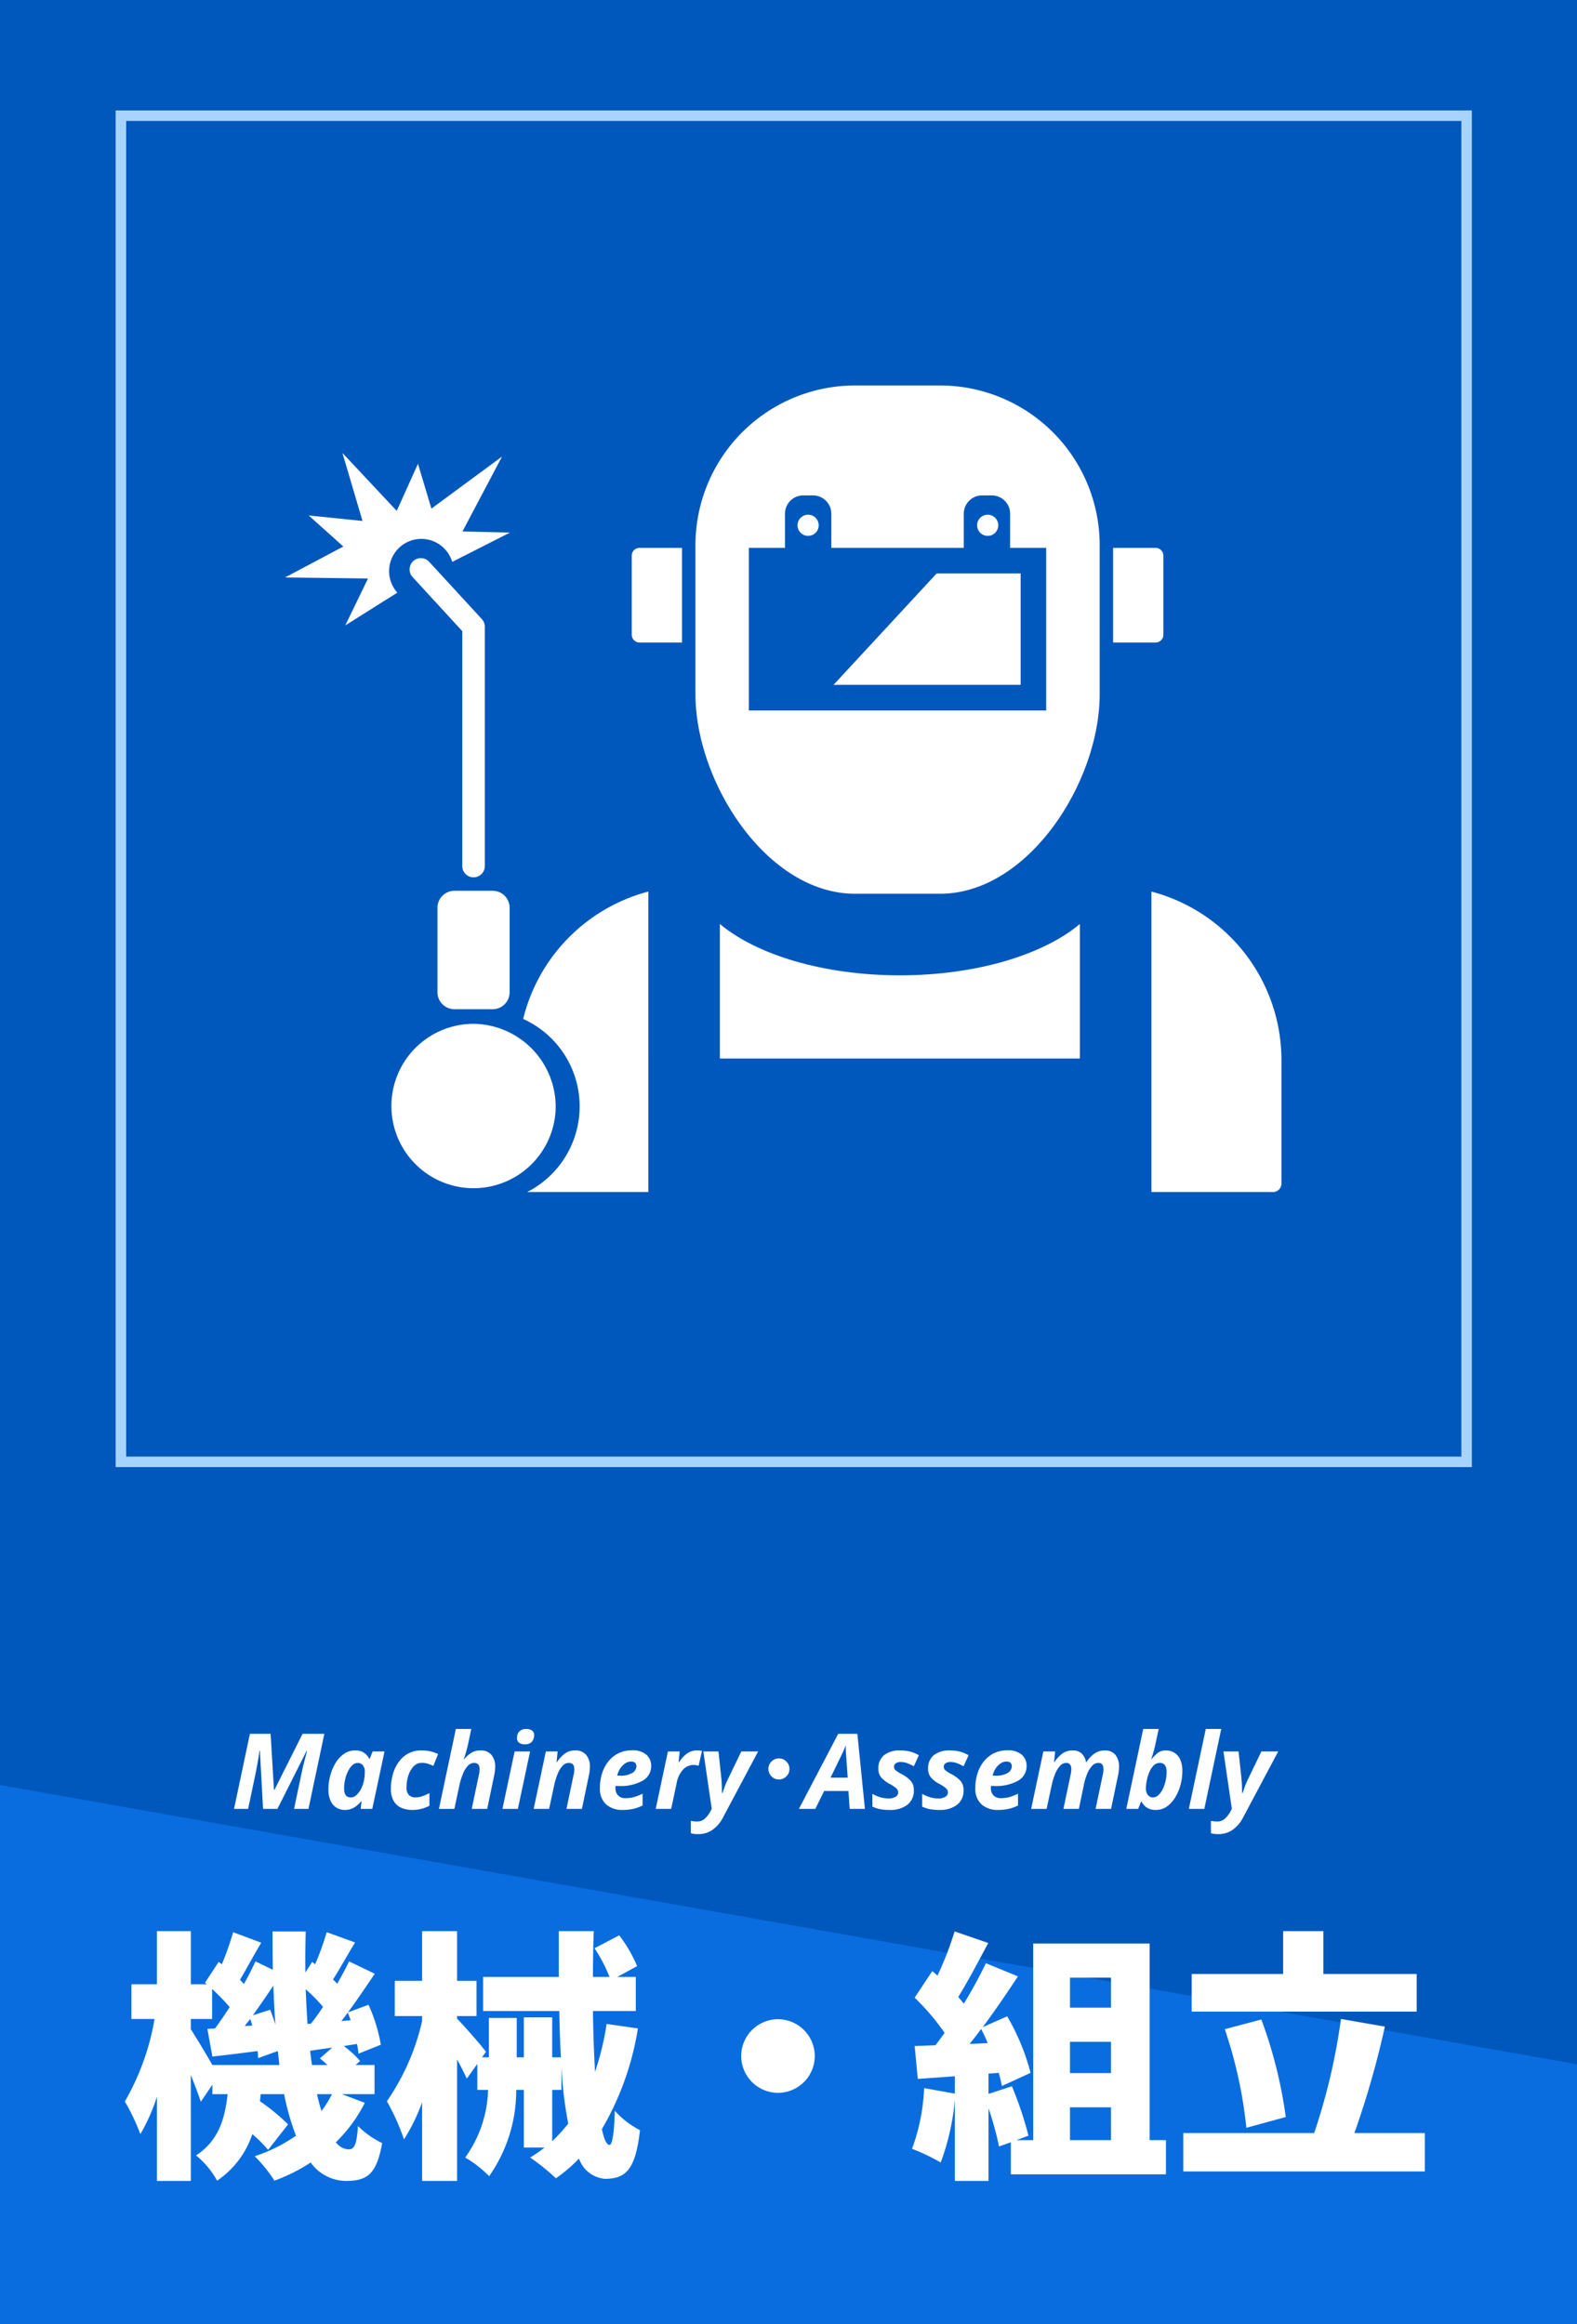
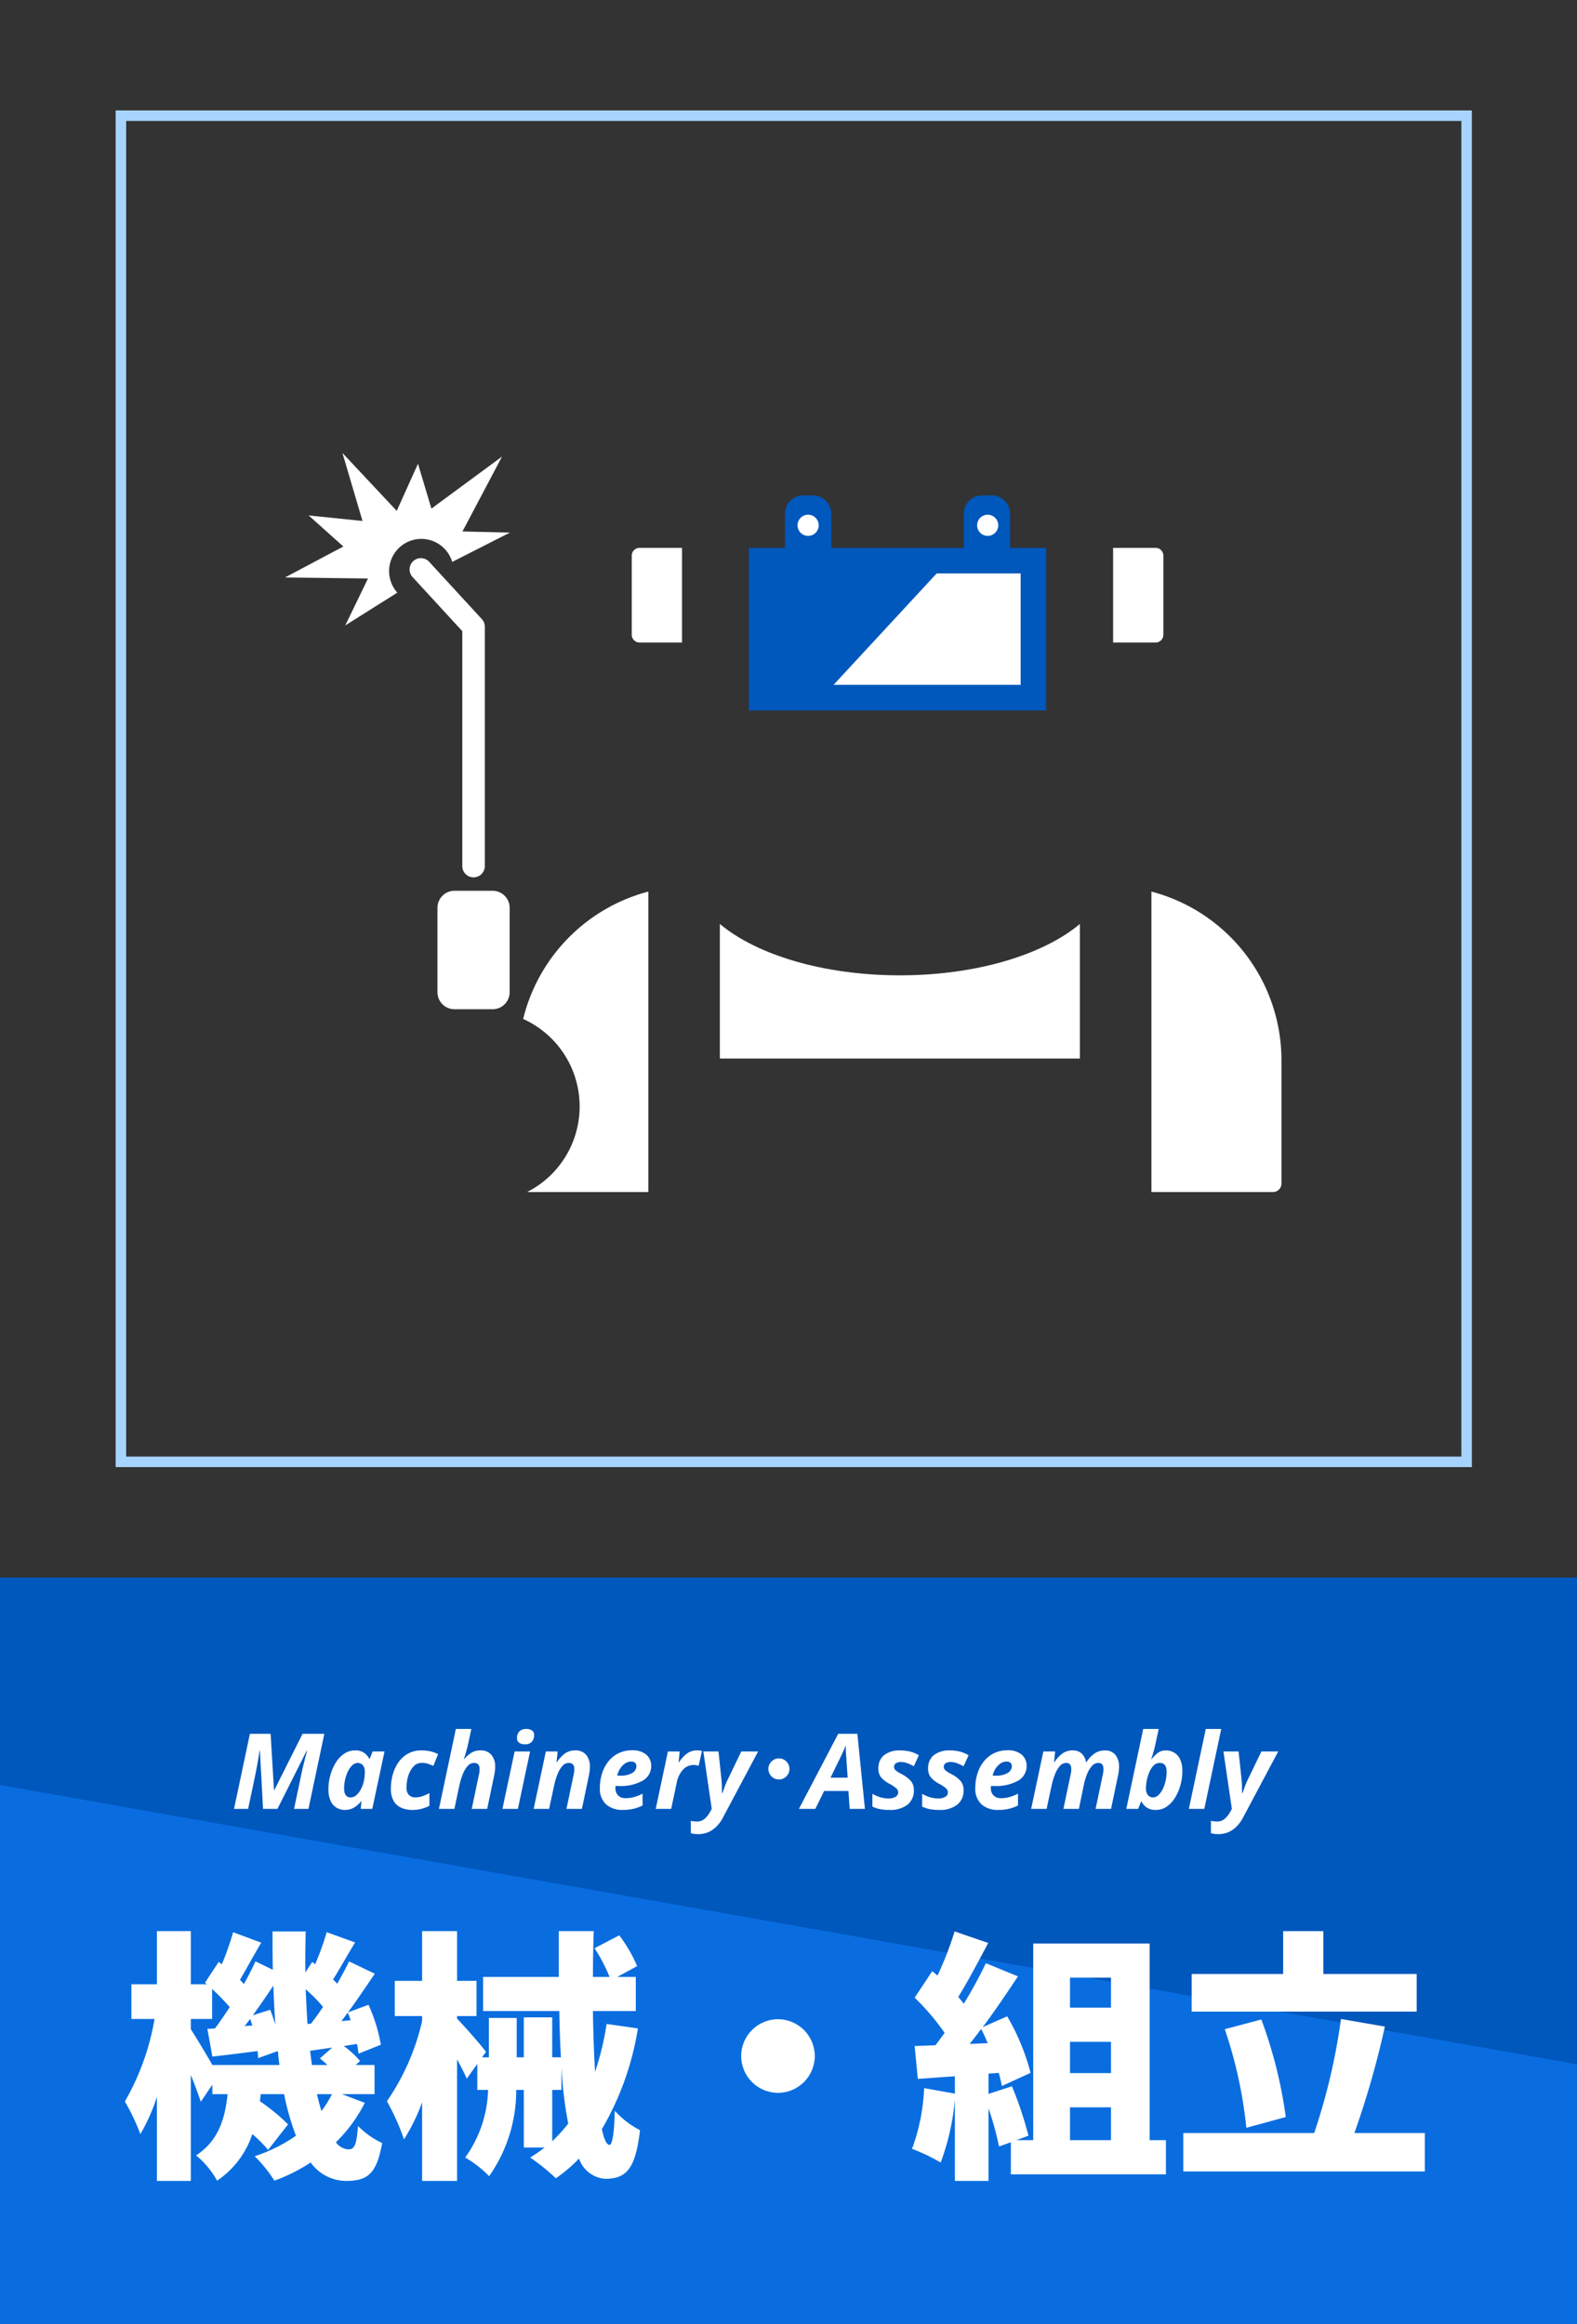
<svg xmlns="http://www.w3.org/2000/svg" width="150" height="221" viewBox="0 0 150 221">
  <rect x="0" y="0" width="150" height="221" fill="#333333" stroke="none" />
  <defs>
    <clipPath id="clip-path">
      <rect id="長方形_1687" data-name="長方形 1687" width="94.775" height="76.695" fill="none" />
    </clipPath>
  </defs>
  <g id="グループ_4916" data-name="グループ 4916" transform="translate(-754 -913)">
    <rect id="長方形_1707" data-name="長方形 1707" width="150" height="71" transform="translate(754 1063)" fill="#0057bc" />
    <path id="パス_15920" data-name="パス 15920" d="M2090,1843.568l150,26.554v24.717H2090Z" transform="translate(-1336 -760.838)" fill="#096de0" />
    <path id="パス_15945" data-name="パス 15945" d="M-42.425-5.875a9.551,9.551,0,0,1-1,1.6c-.15-.5-.3-1.025-.425-1.6ZM-53.8-8.65c-.625-1.1-1.6-2.7-2.05-3.4v-.975h2.025v-2.85A21.35,21.35,0,0,1-52.15-14.15c-.475.725-.95,1.425-1.4,2.025l-.725.05L-53.8-9.45c1.35-.15,2.8-.325,4.3-.525.025.25.05.475.05.675l1.875-.675c.05.45.1.9.15,1.325Zm3.075-3.7.525-.675c.075.2.125.4.2.625Zm.775-1.025c.65-.9,1.325-1.875,1.95-2.825.05,1.275.1,2.525.2,3.725-.15-.475-.325-.975-.5-1.425Zm5.2.825c-.075-1.075-.125-2.175-.175-3.3a14.824,14.824,0,0,1,1.65,1.675c-.375.575-.775,1.125-1.15,1.6Zm3.225-.275c.2-.25.4-.525.6-.8a6.22,6.22,0,0,1,.275.725Zm-2.8,4.175c-.075-.45-.125-.9-.175-1.35q1.013-.15,2.1-.3l-1.175,1.025c.225.175.475.4.725.625Zm2.85,2.775h3.1V-8.65h-1.8l.425-.375A8.789,8.789,0,0,0-41.3-10.45l1.25-.2a7.81,7.81,0,0,1,.15.925l2.125-.85a15.531,15.531,0,0,0-1.175-3.8l-1.95.725c.875-1.2,1.75-2.5,2.55-3.675L-40.8-18.5c-.3.65-.7,1.375-1.125,2.125-.125-.125-.25-.275-.4-.4.625-.975,1.35-2.3,2.1-3.525l-2.7-.975a26.8,26.8,0,0,1-1.1,3.05l-.275-.225-.65,1c-.025-1.275,0-2.575.025-3.9h-3.15c0,1.225,0,2.45.025,3.65l-1.65-.8c-.3.65-.675,1.4-1.1,2.15-.125-.125-.25-.275-.375-.4.6-1,1.3-2.325,2.025-3.525l-2.675-1a26.44,26.44,0,0,1-1.075,3.05l-.3-.225-1.3,1.975.175.15H-55.85v-5.05h-3.225v5.05H-61.5v3.3h2.2a23.626,23.626,0,0,1-2.825,7.85,19.584,19.584,0,0,1,1.475,3.1,17.521,17.521,0,0,0,1.575-3.55v8h3.225V-7.7c.375.925.725,1.875.95,2.55l1.1-1.625v.9h1.45c-.25,2.275-.825,4.4-3,5.825a8.336,8.336,0,0,1,2,2.4A8.577,8.577,0,0,0-50-2.075a12.039,12.039,0,0,1,1.5,1.5L-46.6-3a18.774,18.774,0,0,0-2.675-2.2l.075-.675h2.225a24.087,24.087,0,0,0,1.125,3.95A14.769,14.769,0,0,1-49.775.025,13.418,13.418,0,0,1-47.9,2.35,16.484,16.484,0,0,0-44.45.625a4.174,4.174,0,0,0,3.35,1.75c2.1,0,2.925-.7,3.45-3.6a8.083,8.083,0,0,1-2.3-1.625c-.125,1.825-.35,2.225-.9,2.225a1.582,1.582,0,0,1-1.2-.675A14.245,14.245,0,0,0-39.3-5.05Zm20-.4h.875V-8.45a38.6,38.6,0,0,0,.65,5.375A16.164,16.164,0,0,1-21.475-1.4ZM-16.3-12.55A26.928,26.928,0,0,1-17.4-8c-.1-1.75-.175-3.7-.2-5.775h4.075v-3.25h-1.75L-13.4-18.05a13.327,13.327,0,0,0-1.7-2.925l-2.35,1.225a15.036,15.036,0,0,1,1.425,2.725H-17.6q0-2.175.075-4.35H-20.85v4.35h-7.2v3.25h7.25c.025,1.525.075,3,.15,4.4h-.825v-3.8h-2.7v3.8h-.675v-3.75H-27.5v3.75h-.65l.375-.525c-.375-.525-2.075-2.475-2.75-3.15v-.25h1.85v-3.35h-1.85v-4.725H-33.85v4.725h-2.6v3.35h2.6v.475A22.031,22.031,0,0,1-37.2-5.2a21.206,21.206,0,0,1,1.625,3.625A17.819,17.819,0,0,0-33.85-5.1V2.375h3.325V-9.175c.375.675.7,1.325.925,1.825l1-1.4v2.475h1.025A11.537,11.537,0,0,1-29.75.15a10.681,10.681,0,0,1,2.275,1.775,14.173,14.173,0,0,0,2.575-8.2h.725V-.8H-22.2a13.4,13.4,0,0,1-1.375.95,20.087,20.087,0,0,1,2.45,1.975A14.3,14.3,0,0,0-18.925.25,2.849,2.849,0,0,0-16.45,2.175c2.05,0,2.9-.975,3.325-4.625a8.261,8.261,0,0,1-2.4-1.85c-.05,2.225-.25,3.25-.5,3.25-.275,0-.525-.55-.725-1.5a27.488,27.488,0,0,0,3.425-9.575ZM0-13A3.51,3.51,0,0,0-3.5-9.5,3.51,3.51,0,0,0,0-6,3.51,3.51,0,0,0,3.5-9.5,3.51,3.51,0,0,0,0-13ZM27.775-4.625h3.9V-1.5h-3.9Zm3.9-12.325v2.85h-3.9v-2.85Zm0,9.075h-3.9V-10.85h3.9ZM18.225-10.65c.375-.45.725-.925,1.1-1.425.225.425.425.875.625,1.35ZM35.35-1.5V-20.2H24.275V-1.5h-1.6l1.15-.425a34.572,34.572,0,0,0-1.575-4.7L20.025-5.9V-7.825L21-7.9c.125.45.225.875.3,1.25L24.025-7.9A21.008,21.008,0,0,0,21.8-13.275L19.475-12.25c1.175-1.575,2.325-3.275,3.35-4.825l-3.05-1.25a43.367,43.367,0,0,1-2.1,3.85c-.15-.2-.35-.425-.525-.65.875-1.4,1.9-3.35,2.85-5.125l-3.2-1.1a32.817,32.817,0,0,1-1.625,4.2l-.5-.425L13-15.05a22.251,22.251,0,0,1,2.85,3.35c-.3.4-.575.8-.875,1.175L13-10.45l.3,3.125,3.525-.25v1.65L13.9-6.45A18.906,18.906,0,0,1,12.75-.675a18.261,18.261,0,0,1,2.725,1.3,22.686,22.686,0,0,0,1.35-6v7.75h3.2v-6.9a29.121,29.121,0,0,1,1,3.625l1.125-.4V1.75H36.9V-1.5Zm25.4-15.8H51.875v-4.075H48.05V-17.3h-8.7v3.575h21.4ZM48.3-3.7a43.394,43.394,0,0,0-2.325-9.275L42.5-12.05a42.658,42.658,0,0,1,2.05,9.375Zm6.525,1.525a85.167,85.167,0,0,0,2.9-10.125l-4.175-.725A58.42,58.42,0,0,1,51-2.175H38.55v3.65H61.525v-3.65Z" transform="translate(828 1118)" fill="#fff" />
    <path id="パス_15944" data-name="パス 15944" d="M.26,0,1.77-7.14H3.74L4.06-1.8H4.1L6.78-7.14H8.85L7.34,0H5.97l.71-3.38q.07-.34.165-.725t.19-.76q.1-.375.175-.665H7.17L4.39,0H3.02l-.3-5.53H2.68q-.02.21-.08.575t-.14.8q-.08.43-.16.84L1.6,0ZM10.78.1a1.517,1.517,0,0,1-.75-.2,1.43,1.43,0,0,1-.57-.63A2.573,2.573,0,0,1,9.24-1.88,4.924,4.924,0,0,1,9.42-3.2a4.563,4.563,0,0,1,.51-1.185,2.807,2.807,0,0,1,.8-.855,1.8,1.8,0,0,1,1.045-.32,1.479,1.479,0,0,1,.845.22,1.494,1.494,0,0,1,.505.58h.04l.28-.7h1.13L13.41,0h-1.1l.07-.71h-.04a2.509,2.509,0,0,1-.665.585A1.708,1.708,0,0,1,10.78.1Zm.58-1.19a.813.813,0,0,0,.56-.24,2.073,2.073,0,0,0,.445-.615,3.085,3.085,0,0,0,.265-.8,4.324,4.324,0,0,0,.07-.82.892.892,0,0,0-.18-.575.6.6,0,0,0-.5-.225.737.737,0,0,0-.505.215,1.917,1.917,0,0,0-.41.565,3.523,3.523,0,0,0-.275.78,3.785,3.785,0,0,0-.1.86Q10.73-1.09,11.36-1.09ZM17.21.1a2.558,2.558,0,0,1-1.03-.2,1.572,1.572,0,0,1-.73-.645,2.224,2.224,0,0,1-.27-1.165,5,5,0,0,1,.19-1.39,3.731,3.731,0,0,1,.56-1.17,2.68,2.68,0,0,1,.91-.8,2.559,2.559,0,0,1,1.23-.29,3.859,3.859,0,0,1,.875.09,3.289,3.289,0,0,1,.725.26l-.45,1.12q-.26-.11-.515-.2a1.813,1.813,0,0,0-.575-.085,1.05,1.05,0,0,0-.8.345,2.255,2.255,0,0,0-.495.885,3.675,3.675,0,0,0-.17,1.11,1,1,0,0,0,.22.705.808.808,0,0,0,.62.235,1.983,1.983,0,0,0,.685-.115,6.3,6.3,0,0,0,.655-.285v1.2a3.737,3.737,0,0,1-.74.285A3.476,3.476,0,0,1,17.21.1ZM19.75,0l1.61-7.6h1.47l-.28,1.32q-.05.23-.12.5t-.14.51q-.07.24-.12.39l-.05.15h.04a2.7,2.7,0,0,1,.67-.6,1.6,1.6,0,0,1,.86-.23,1.3,1.3,0,0,1,1.055.425A1.73,1.73,0,0,1,25.1-3.99a4.373,4.373,0,0,1-.11.88L24.34,0H22.87l.67-3.19a2.7,2.7,0,0,0,.08-.58q0-.6-.53-.6a.807.807,0,0,0-.6.285,2.49,2.49,0,0,0-.46.765A6.724,6.724,0,0,0,21.7-2.26L21.22,0Zm8.17-6.14a.968.968,0,0,1-.525-.135.505.505,0,0,1-.215-.465.834.834,0,0,1,.235-.64.921.921,0,0,1,.655-.22.984.984,0,0,1,.51.13.489.489,0,0,1,.22.46.909.909,0,0,1-.215.63A.849.849,0,0,1,27.92-6.14ZM25.79,0l1.16-5.46h1.47L27.26,0Zm2.97,0,1.16-5.46h1.12l-.1,1.01h.04a3.1,3.1,0,0,1,.735-.8,1.6,1.6,0,0,1,.985-.31,1.3,1.3,0,0,1,1.055.425A1.73,1.73,0,0,1,34.11-3.99a4.373,4.373,0,0,1-.11.88L33.35,0H31.88l.67-3.19a2.7,2.7,0,0,0,.08-.58q0-.6-.53-.6a.807.807,0,0,0-.6.285,2.49,2.49,0,0,0-.46.765,6.724,6.724,0,0,0-.325,1.06L30.23,0Zm8.46.1a2.3,2.3,0,0,1-1.56-.52,1.992,1.992,0,0,1-.6-1.59,4.488,4.488,0,0,1,.195-1.325,3.551,3.551,0,0,1,.58-1.135,2.832,2.832,0,0,1,.955-.8,2.832,2.832,0,0,1,1.32-.3,1.971,1.971,0,0,1,1.37.42,1.385,1.385,0,0,1,.46,1.07,1.592,1.592,0,0,1-.775,1.38,4.3,4.3,0,0,1-2.365.52h-.25a.649.649,0,0,0-.01.105v.095a.967.967,0,0,0,.25.7.953.953,0,0,0,.72.26,2.977,2.977,0,0,0,.78-.1,5.037,5.037,0,0,0,.83-.325V-.32a4.175,4.175,0,0,1-.875.315A4.489,4.489,0,0,1,37.22.1Zm-.51-3.26h.22a2.174,2.174,0,0,0,1.225-.265.753.753,0,0,0,.375-.615q0-.46-.51-.46a1,1,0,0,0-.545.17,1.659,1.659,0,0,0-.47.47A2.009,2.009,0,0,0,36.71-3.16ZM40.37,0l1.16-5.46h1.12l-.1,1.01h.05a2.827,2.827,0,0,1,.75-.815,1.613,1.613,0,0,1,.95-.3,2.315,2.315,0,0,1,.255.015,1.7,1.7,0,0,1,.215.035l-.32,1.42a1.332,1.332,0,0,0-.21-.055,1.483,1.483,0,0,0-.28-.025,1.359,1.359,0,0,0-.985.435,2.52,2.52,0,0,0-.615,1.3L41.84,0Zm4.06,2.4A3.045,3.045,0,0,1,44,2.375a1.72,1.72,0,0,1-.29-.065V1.14l.265.04a2.1,2.1,0,0,0,.305.02,1.093,1.093,0,0,0,.76-.27,2.59,2.59,0,0,0,.53-.69L45.7,0l-.8-5.46h1.44l.27,2.53q.04.34.05.74t.01.69h.04q.1-.25.215-.585a6.644,6.644,0,0,1,.315-.745l1.27-2.63h1.6L46.79.78a3.255,3.255,0,0,1-1.035,1.225A2.344,2.344,0,0,1,44.43,2.4Zm7.66-7.2a.966.966,0,0,1,.742.332.959.959,0,0,1,.259.669.966.966,0,0,1-.332.742.97.97,0,0,1-.669.259.956.956,0,0,1-.742-.332.97.97,0,0,1-.259-.669.956.956,0,0,1,.332-.742A.959.959,0,0,1,52.09-4.8ZM53.99,0l3.74-7.14h1.82L60.27,0H58.82L58.7-1.7H56.39L55.55,0ZM57-2.97h1.63L58.5-4.81q-.02-.29-.04-.59t-.01-.61h-.02q-.1.27-.22.535t-.27.575ZM62.62.1A4.85,4.85,0,0,1,61.7.025,2.818,2.818,0,0,1,60.98-.22V-1.43a3.6,3.6,0,0,0,.76.325,2.814,2.814,0,0,0,.8.115,1.29,1.29,0,0,0,.62-.145.474.474,0,0,0,.27-.445.5.5,0,0,0-.16-.36,3.385,3.385,0,0,0-.66-.44,2.8,2.8,0,0,1-.785-.6,1.244,1.244,0,0,1-.275-.84,1.568,1.568,0,0,1,.55-1.295,2.37,2.37,0,0,1,1.53-.445,3.907,3.907,0,0,1,.91.105,3.072,3.072,0,0,1,.86.355l-.48,1.05a3.85,3.85,0,0,0-.615-.29,1.852,1.852,0,0,0-.645-.12.814.814,0,0,0-.43.115A.377.377,0,0,0,63.04-4a.436.436,0,0,0,.16.34,3.254,3.254,0,0,0,.58.36,3.171,3.171,0,0,1,.815.6,1.248,1.248,0,0,1,.325.9,1.68,1.68,0,0,1-.625,1.42A2.681,2.681,0,0,1,62.62.1Zm4.73,0a4.85,4.85,0,0,1-.915-.075A2.817,2.817,0,0,1,65.71-.22V-1.43a3.6,3.6,0,0,0,.76.325,2.814,2.814,0,0,0,.8.115,1.29,1.29,0,0,0,.62-.145.474.474,0,0,0,.27-.445A.5.5,0,0,0,68-1.94a3.385,3.385,0,0,0-.66-.44,2.8,2.8,0,0,1-.785-.6,1.244,1.244,0,0,1-.275-.84,1.568,1.568,0,0,1,.55-1.295,2.37,2.37,0,0,1,1.53-.445,3.907,3.907,0,0,1,.91.105,3.072,3.072,0,0,1,.86.355l-.48,1.05a3.85,3.85,0,0,0-.615-.29,1.852,1.852,0,0,0-.645-.12.814.814,0,0,0-.43.115A.377.377,0,0,0,67.77-4a.436.436,0,0,0,.16.34,3.254,3.254,0,0,0,.58.36,3.171,3.171,0,0,1,.815.6,1.248,1.248,0,0,1,.325.9,1.68,1.68,0,0,1-.625,1.42A2.681,2.681,0,0,1,67.35.1Zm5.58,0a2.3,2.3,0,0,1-1.56-.52,1.992,1.992,0,0,1-.6-1.59,4.488,4.488,0,0,1,.195-1.325,3.551,3.551,0,0,1,.58-1.135,2.833,2.833,0,0,1,.955-.8,2.832,2.832,0,0,1,1.32-.3,1.971,1.971,0,0,1,1.37.42,1.385,1.385,0,0,1,.46,1.07,1.592,1.592,0,0,1-.775,1.38,4.3,4.3,0,0,1-2.365.52h-.25a.649.649,0,0,0-.01.105v.095a.968.968,0,0,0,.25.7.953.953,0,0,0,.72.26,2.977,2.977,0,0,0,.78-.1,5.037,5.037,0,0,0,.83-.325V-.32a4.175,4.175,0,0,1-.875.315A4.489,4.489,0,0,1,72.93.1Zm-.51-3.26h.22a2.175,2.175,0,0,0,1.225-.265.753.753,0,0,0,.375-.615q0-.46-.51-.46a1,1,0,0,0-.545.17,1.659,1.659,0,0,0-.47.47A2.009,2.009,0,0,0,72.42-3.16ZM76.08,0l1.16-5.46h1.12l-.1,1.01h.04a3.1,3.1,0,0,1,.735-.8,1.6,1.6,0,0,1,.985-.31,1.212,1.212,0,0,1,.87.3,1.473,1.473,0,0,1,.41.815h.04a2.848,2.848,0,0,1,.74-.8,1.665,1.665,0,0,1,1-.31,1.228,1.228,0,0,1,1.02.425,1.781,1.781,0,0,1,.34,1.145,4.373,4.373,0,0,1-.11.88L83.68,0H82.21l.67-3.19a2.7,2.7,0,0,0,.08-.58q0-.6-.48-.6a.813.813,0,0,0-.605.28,2.5,2.5,0,0,0-.465.755,5.64,5.64,0,0,0-.32,1.065L80.62,0H79.15l.67-3.19a2.7,2.7,0,0,0,.08-.58q0-.6-.48-.6a.807.807,0,0,0-.6.285,2.49,2.49,0,0,0-.46.765,6.724,6.724,0,0,0-.325,1.06L77.55,0ZM87.93.1a1.479,1.479,0,0,1-.845-.22A1.494,1.494,0,0,1,86.58-.7h-.04l-.28.7H85.13l1.61-7.6h1.47l-.3,1.41q-.04.2-.11.465t-.15.535q-.08.27-.15.46h.04a3.615,3.615,0,0,1,.57-.58,1.251,1.251,0,0,1,.81-.25,1.526,1.526,0,0,1,.745.2,1.42,1.42,0,0,1,.575.63,2.573,2.573,0,0,1,.22,1.155,4.924,4.924,0,0,1-.18,1.32,4.563,4.563,0,0,1-.51,1.185,2.807,2.807,0,0,1-.795.855A1.8,1.8,0,0,1,87.93.1Zm-.25-1.19a.737.737,0,0,0,.5-.215,1.916,1.916,0,0,0,.41-.565,3.523,3.523,0,0,0,.275-.78,3.786,3.786,0,0,0,.1-.86q0-.86-.64-.86a.814.814,0,0,0-.61.26,2.033,2.033,0,0,0-.41.655,4.109,4.109,0,0,0-.235.805,3.986,3.986,0,0,0-.075.7.982.982,0,0,0,.185.625A.6.6,0,0,0,87.68-1.09ZM91.08,0l1.61-7.6h1.47L92.55,0ZM93.9,2.4a3.045,3.045,0,0,1-.43-.025,1.72,1.72,0,0,1-.29-.065V1.14l.265.04a2.1,2.1,0,0,0,.305.02,1.093,1.093,0,0,0,.76-.27,2.59,2.59,0,0,0,.53-.69L95.17,0l-.8-5.46h1.44l.27,2.53q.04.34.05.74t.01.69h.04q.1-.25.215-.585a6.644,6.644,0,0,1,.315-.745l1.27-2.63h1.6L96.26.78a3.255,3.255,0,0,1-1.035,1.225A2.344,2.344,0,0,1,93.9,2.4Z" transform="translate(776 1085)" fill="#fff" />
-     <rect id="voice_pic04_usuki" width="150" height="150" transform="translate(754 913)" fill="#0057bc" />
    <path id="長方形_1709" data-name="長方形 1709" d="M1,1V128H128V1H1M0,0H129V129H0Z" transform="translate(765 923.5)" fill="#a7d4ff" />
    <g id="グループ_4889" data-name="グループ 4889" transform="translate(781.113 949.653)">
      <g id="グループ_568" data-name="グループ 568" clip-path="url(#clip-path)">
        <path id="パス_15894" data-name="パス 15894" d="M10.681,73.14A3.065,3.065,0,1,1,15.9,70.217l5.489-2.787-4.514-.108L20.639,60.2l-6.717,4.948-1.278-4.265-2.021,4.482L5.458,59.856l1.91,6.467L2.246,65.8l3.3,2.952L0,71.695l7.889.1L5.73,76.253Z" transform="translate(0 -53.44)" fill="#fff" />
        <path id="パス_15895" data-name="パス 15895" d="M312.412,153.042h-4.041a.743.743,0,0,1-.741-.741v-7.52a.743.743,0,0,1,.741-.741h4.041Z" transform="translate(-274.653 -128.599)" fill="#fff" />
        <path id="パス_15896" data-name="パス 15896" d="M734.741,153.042h4.041a.743.743,0,0,0,.741-.741v-7.52a.743.743,0,0,0-.741-.741h-4.041Z" transform="translate(-655.979 -128.599)" fill="#fff" />
-         <path id="パス_15897" data-name="パス 15897" d="M387.406,0h-8.07a15.19,15.19,0,0,0-15.19,15.19V29.346c0,8.389,6.8,18.986,15.19,18.986h8.07c8.389,0,15.19-10.6,15.19-18.986V15.19A15.19,15.19,0,0,0,387.406,0" transform="translate(-325.11)" fill="#fff" />
        <path id="パス_15898" data-name="パス 15898" d="M436.437,102.5V99.253a1.743,1.743,0,0,0-1.743-1.743h-.921a1.743,1.743,0,0,0-1.743,1.743V102.5h-12.6V99.253a1.743,1.743,0,0,0-1.743-1.743h-.921a1.743,1.743,0,0,0-1.743,1.743V102.5h-3.434v15.459h28.279V102.5Z" transform="translate(-367.471 -87.057)" fill="#0057bc" />
        <rect id="長方形_1686" data-name="長方形 1686" width="23.414" height="10.594" transform="translate(46.554 17.871)" fill="#fff" />
        <path id="パス_15899" data-name="パス 15899" d="M456.8,115.647a1.006,1.006,0,1,1-1.006-1.006,1.006,1.006,0,0,1,1.006,1.006" transform="translate(-406.041 -102.352)" fill="#fff" />
        <path id="パス_15900" data-name="パス 15900" d="M616.093,115.647a1.006,1.006,0,1,1-1.006-1.006,1.006,1.006,0,0,1,1.006,1.006" transform="translate(-548.254 -102.352)" fill="#fff" />
-         <path id="パス_15901" data-name="パス 15901" d="M399.216,28.635s1.6-6.364,9.471-8.521c0,0-6.043,4.177-6.144,8.488Z" transform="translate(-356.421 -17.958)" fill="#fff" />
        <path id="パス_15902" data-name="パス 15902" d="M446.014,160.572l-11,11.881h-5.4V160.4Z" transform="translate(-383.564 -143.208)" fill="#0057bc" />
        <path id="パス_15903" data-name="パス 15903" d="M223.185,464.79V448.914a16.627,16.627,0,0,0-11.906,12.112,9.129,9.129,0,0,1,.377,16.46h11.529v-12.7Z" transform="translate(-188.631 -400.792)" fill="#fff" />
        <path id="パス_15904" data-name="パス 15904" d="M768.751,448.914v28.573h11.56a.808.808,0,0,0,.808-.808V464.9a16.58,16.58,0,0,0-12.368-15.984" transform="translate(-686.343 -400.792)" fill="#fff" />
        <path id="パス_15905" data-name="パス 15905" d="M420.066,477.659c-3.491,2.926-9.852,4.884-17.122,4.884s-13.631-1.958-17.122-4.884v12.795h34.244Z" transform="translate(-344.463 -426.455)" fill="#fff" />
-         <path id="パス_15907" data-name="パス 15907" d="M110,574.269a7.815,7.815,0,1,1-7.813-8,7.906,7.906,0,0,1,7.813,8" transform="translate(-84.257 -505.57)" fill="#fff" />
        <path id="パス_15908" data-name="パス 15908" d="M140.488,459.487h-3.636a1.62,1.62,0,0,1-1.615-1.615v-8.033a1.62,1.62,0,0,1,1.615-1.615h3.636a1.62,1.62,0,0,1,1.615,1.615v8.033a1.62,1.62,0,0,1-1.615,1.615" transform="translate(-120.74 -400.176)" fill="#fff" />
        <path id="パス_15909" data-name="パス 15909" d="M116.689,183.643a1.072,1.072,0,0,1-1.072-1.072V160.232L110.9,155.1a1.072,1.072,0,1,1,1.578-1.451l5,5.437a1.072,1.072,0,0,1,.283.726v22.757a1.072,1.072,0,0,1-1.072,1.072" transform="translate(-98.759 -136.871)" fill="#fff" />
      </g>
    </g>
  </g>
</svg>